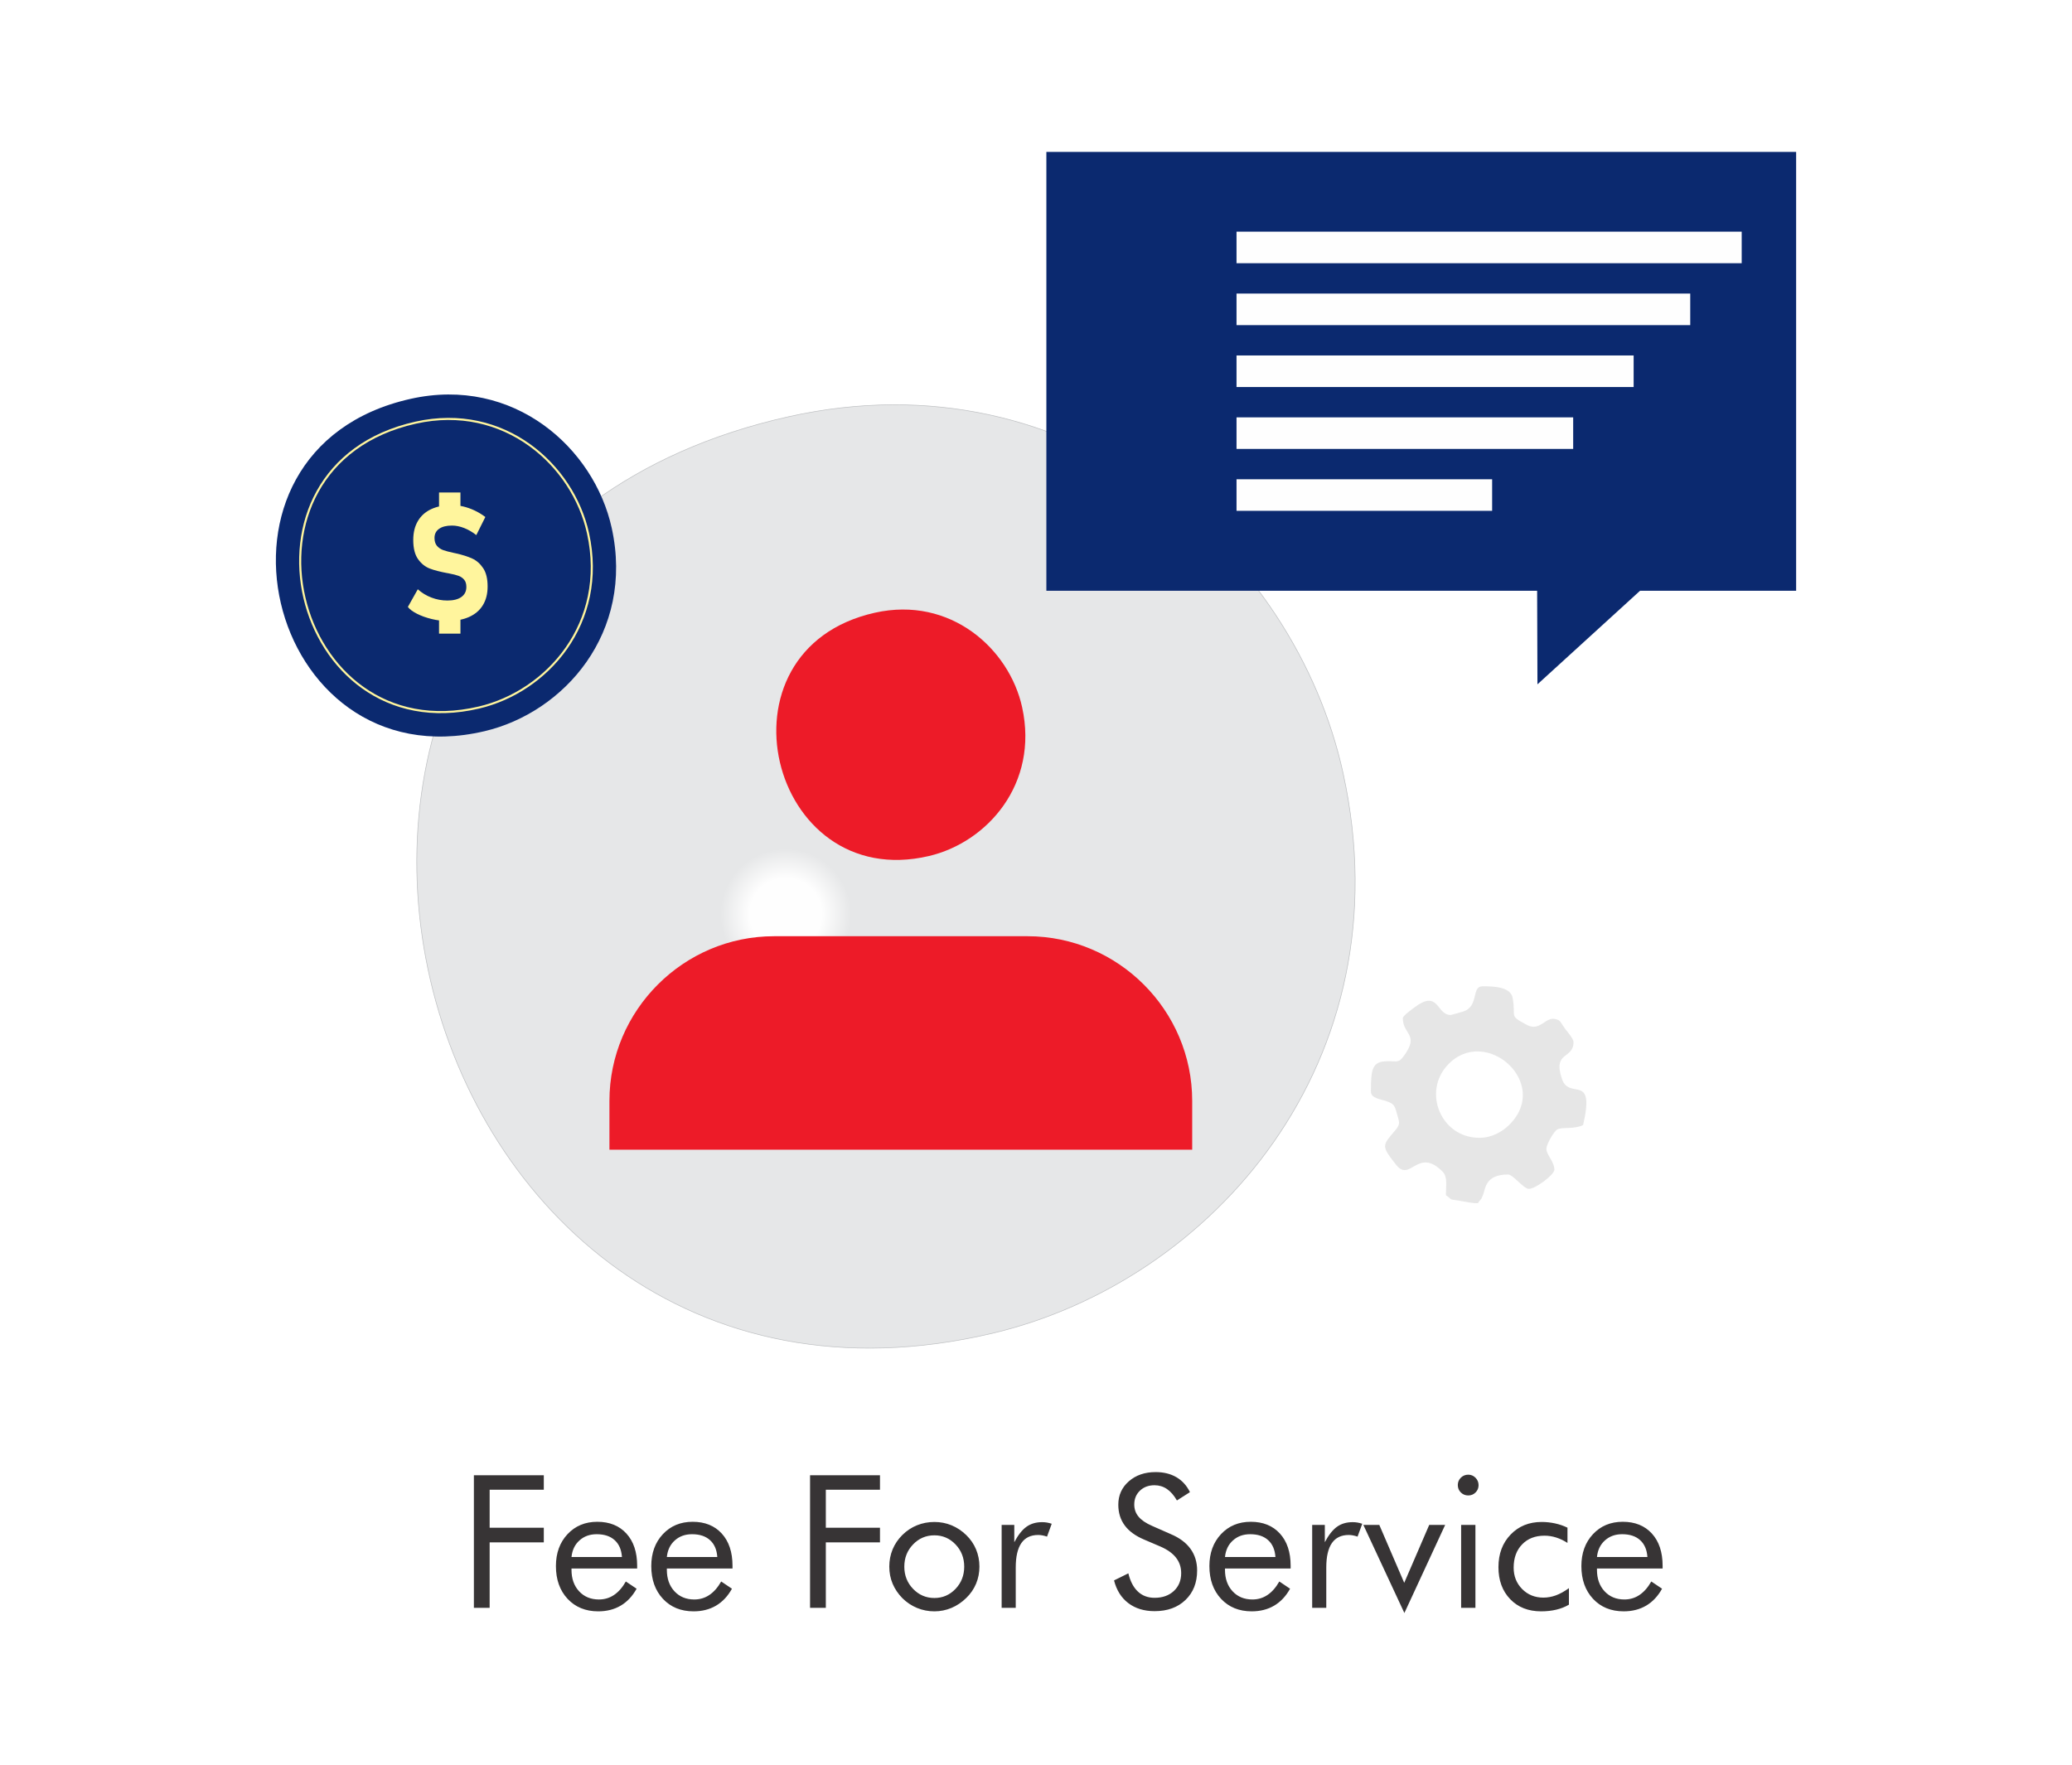
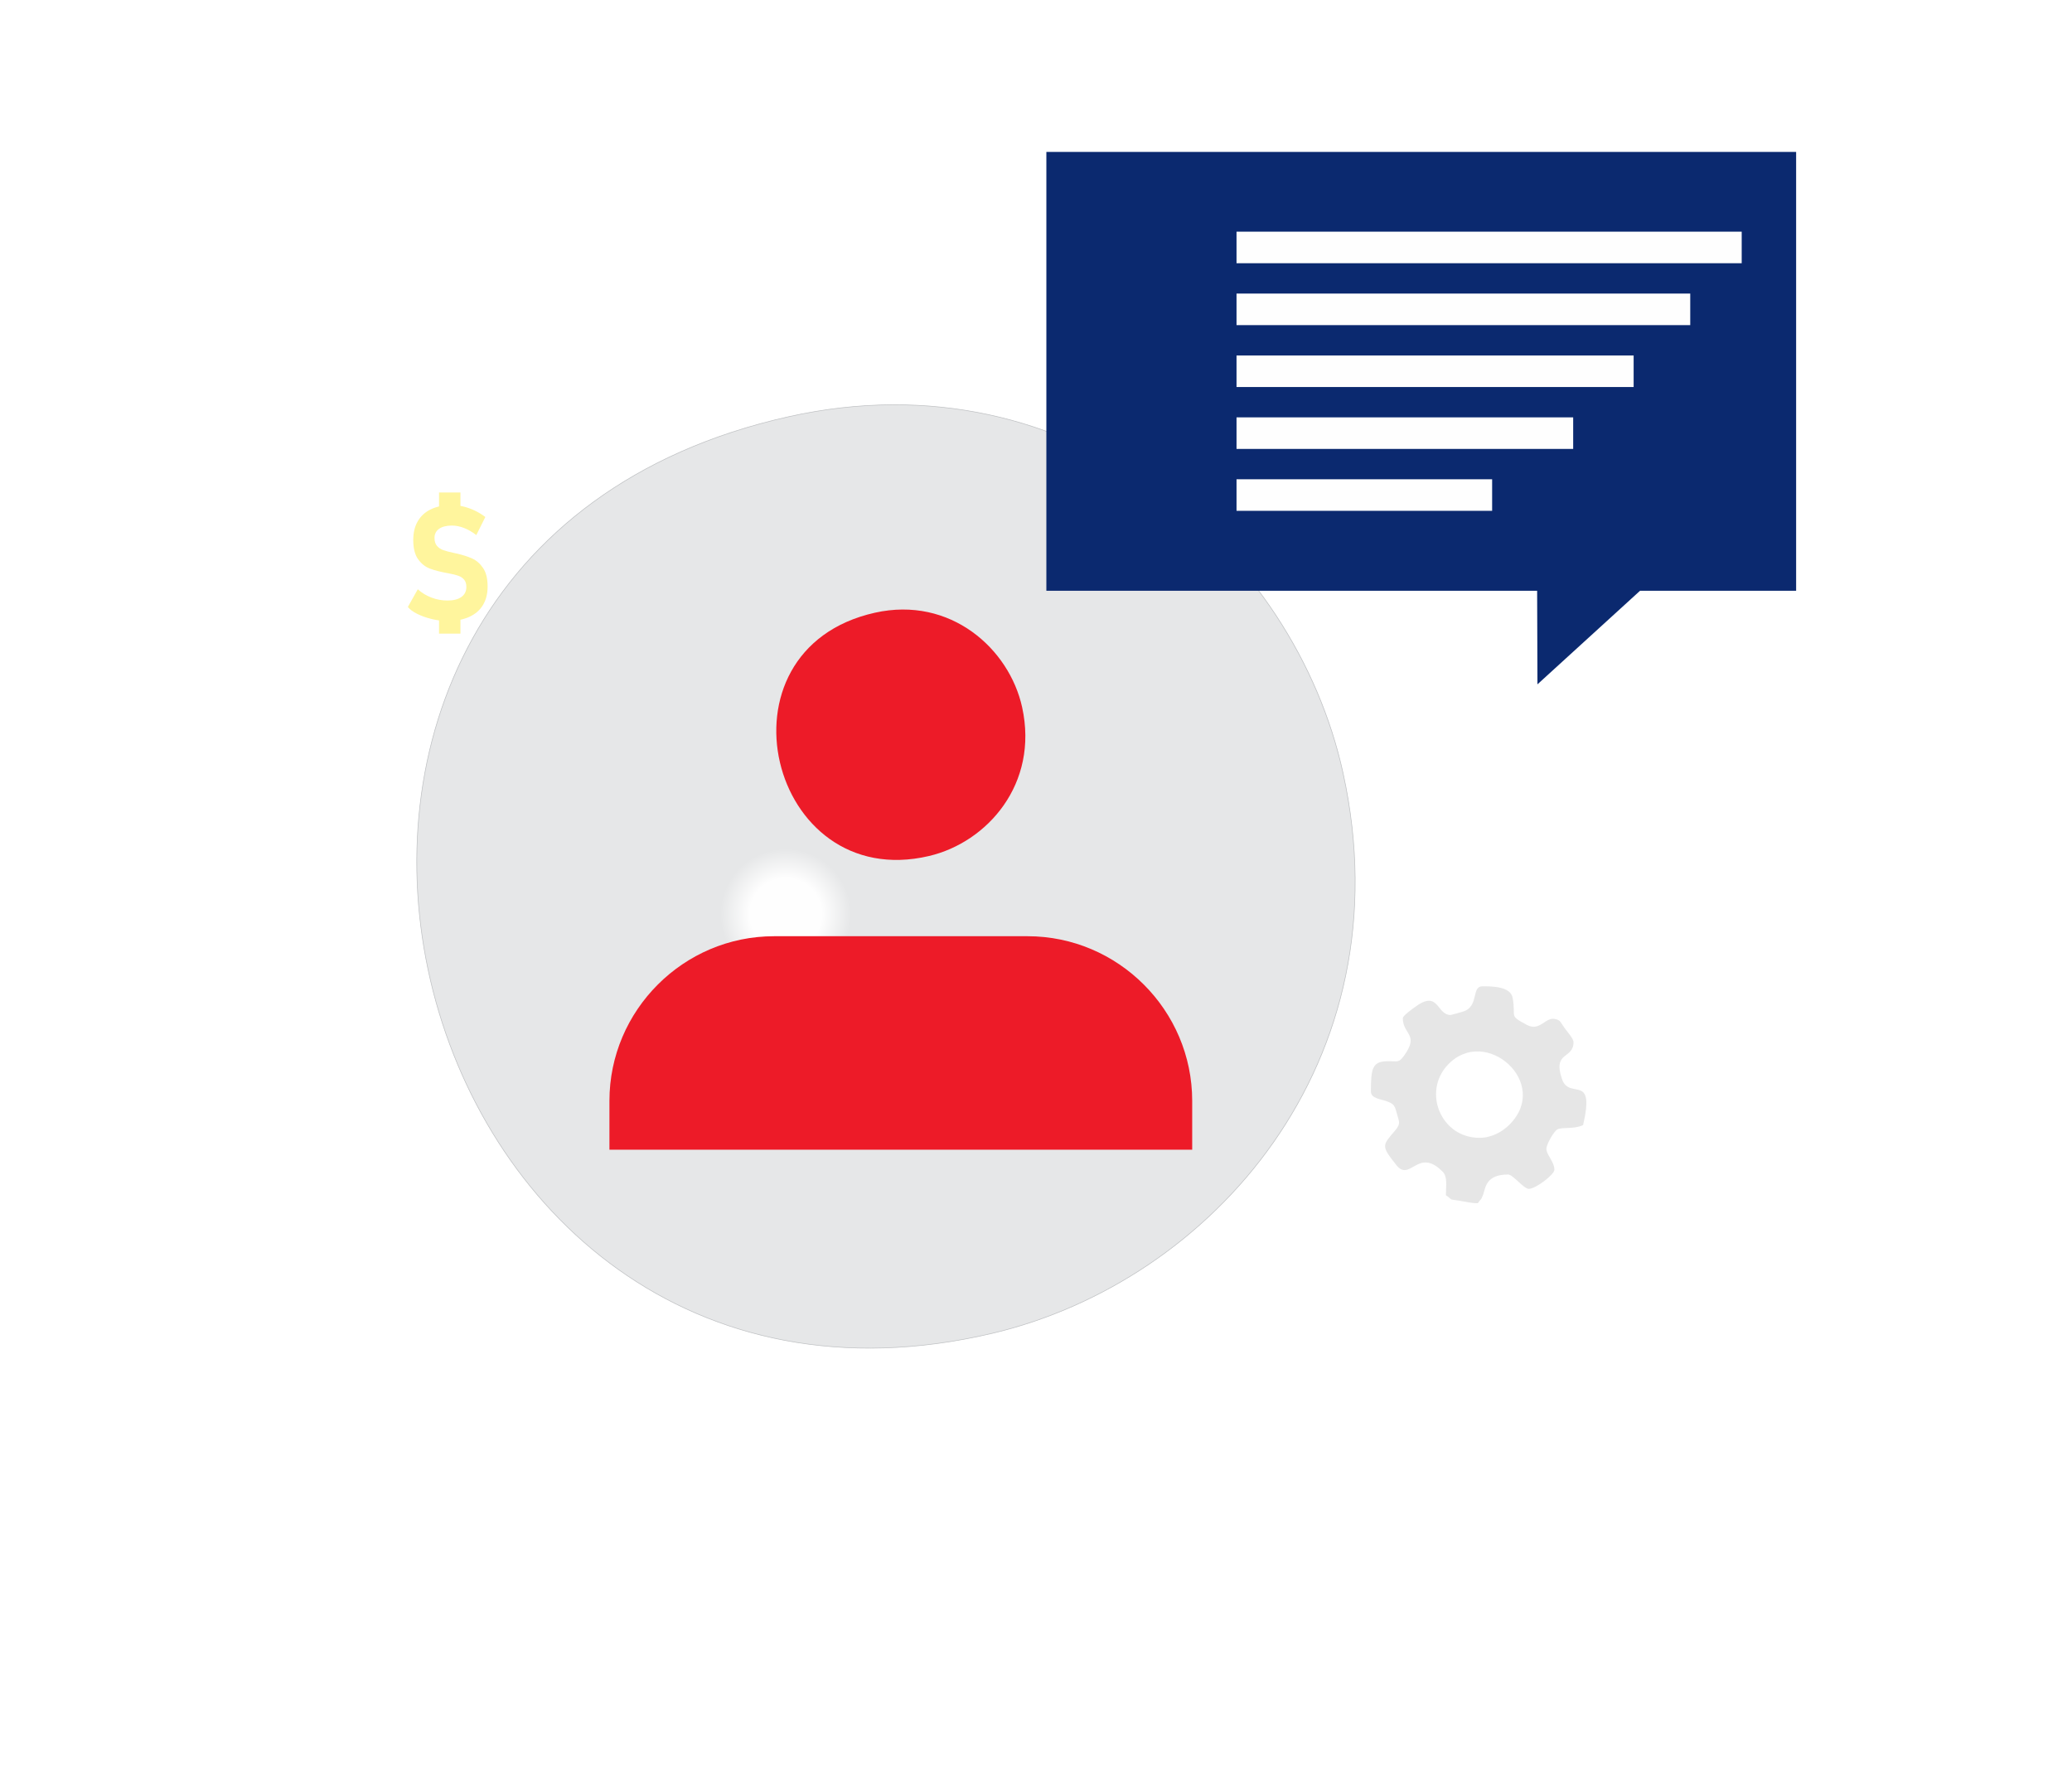
<svg xmlns="http://www.w3.org/2000/svg" xml:space="preserve" width="10.417in" height="8.875in" version="1.1" style="shape-rendering:geometricPrecision; text-rendering:geometricPrecision; image-rendering:optimizeQuality; fill-rule:evenodd; clip-rule:evenodd" viewBox="0 0 875334 745785">
  <defs>
    <style type="text/css">
   
    .str0 {stroke:#BDBFC1;stroke-width:252.096}
    .str1 {stroke:#FFF59D;stroke-width:875.389}
    .fil4 {fill:#FEFEFE}
    .fil3 {fill:#0B296F}
    .fil7 {fill:#E6E6E6}
    .fil2 {fill:#ED1B28}
    .fil0 {fill:white}
    .fil6 {fill:#373435;fill-rule:nonzero}
    .fil5 {fill:#FFF59D;fill-rule:nonzero}
    .fil1 {fill:url(#id0)}
   
  </style>
    <radialGradient id="id0" gradientUnits="userSpaceOnUse" cx="331919" cy="386294" r="27639.6" fx="331919" fy="386294">
      <stop offset="0" style="stop-color:#FEFEFE" />
      <stop offset="0.549" style="stop-color:#FEFEFE" />
      <stop offset="1" style="stop-color:#E6E7E8" />
    </radialGradient>
  </defs>
  <g id="Layer_x0020_1">
    <rect class="fil0" width="875334" height="745785" />
    <g id="_567272888">
      <g>
        <path class="fil1 str0" d="M333093 176093c-263408,58813 -168581,447237 86073,387317 92567,-21781 174987,-114668 148212,-236790 -20421,-93148 -114090,-177360 -234286,-150526z" />
        <g>
          <path class="fil2" d="M369625 258903c-69917,15611 -44747,118711 22846,102806 24570,-5781 46447,-30436 39340,-62852 -5420,-24725 -30283,-47077 -62187,-39955z" />
          <path class="fil2" d="M327023 395603l107068 0c38262,0 69566,31303 69566,69565l0 20655 -246200 0 0 -20655c0,-38262 31303,-69565 69566,-69565z" />
        </g>
      </g>
      <g>
        <polygon class="fil3" points="442048,64197 758801,64197 758801,249628 692861,249628 649517,289167 649381,249628 442048,249628 " />
        <polygon class="fil4" points="522383,111227 735805,111227 735805,97893 522383,97893 " />
        <polygon class="fil4" points="522383,137383 714066,137383 714066,124049 522383,124049 " />
        <polygon class="fil4" points="522383,163538 690153,163538 690153,150204 522383,150204 " />
        <polygon class="fil4" points="522384,189694 664609,189694 664609,176360 522384,176360 " />
        <polygon class="fil4" points="522384,215849 630370,215849 630370,202515 522384,202515 " />
      </g>
      <g>
-         <path class="fil3" d="M173472 168530c-95510,21325 -61126,162165 31210,140438 33564,-7897 63449,-41578 53741,-85859 -7405,-33775 -41368,-64309 -84950,-54579z" />
-         <path class="fil3 str1" d="M175607 178595c-81861,18278 -52391,138991 26750,120369 28768,-6769 54382,-35636 46061,-73589 -6346,-28948 -35457,-55119 -72810,-46780z" />
        <path class="fil5" d="M189026 262404c-2174,0 -4415,-281 -6713,-845 -2297,-563 -4347,-1295 -6149,-2207 -1802,-912 -3097,-1881 -3863,-2883l0 0 4190 -7467 0 0c1701,1521 3627,2692 5789,3514 2174,833 4415,1239 6746,1239 2534,0 4494,-496 5890,-1498 1397,-1002 2095,-2410 2095,-4235l0 -34c0,-1284 -304,-2286 -935,-3041 -631,-744 -1431,-1296 -2421,-1645 -991,-360 -2264,-676 -3796,-957 -45,-23 -101,-34 -146,-34 -56,0 -112,-12 -158,-34 -67,-22 -135,-45 -214,-57 -79,-11 -146,-11 -214,-11 -3097,-574 -5608,-1216 -7534,-1949 -1926,-721 -3582,-2038 -4955,-3942 -1374,-1903 -2061,-4617 -2061,-8131l0 -34c0,-3097 642,-5755 1937,-7951 1284,-2196 3142,-3874 5586,-5034 2444,-1149 5394,-1735 8841,-1735 1566,0 3164,202 4809,597 1633,394 3244,969 4809,1712 1577,755 3064,1655 4472,2714l0 0 -3818 7647 0 0c-1656,-1295 -3368,-2286 -5136,-2985 -1768,-687 -3480,-1036 -5136,-1036 -2331,0 -4145,451 -5440,1363 -1295,912 -1948,2196 -1948,3852l0 34c0,1431 360,2545 1070,3368 721,811 1611,1408 2681,1780 1059,372 2523,755 4370,1149 22,0 45,12 67,23 22,11 45,11 68,11 102,22 214,45 327,68 113,22 214,45 327,67 2793,619 5124,1351 6983,2196 1858,845 3413,2207 4663,4088 1261,1881 1881,4448 1881,7703l0 68c0,3052 -665,5676 -1994,7850 -1329,2185 -3266,3840 -5811,4989 -2534,1137 -5586,1712 -9156,1712zm-3559 -2613l9043 0 0 7963 -9043 0 0 -7963zm0 -51695l9043 0 0 7523 -9043 0 0 -7523z" />
      </g>
-       <path class="fil6" d="M200188 679394l0 -56023 29539 0 0 6111 -22879 0 0 16063 22879 0 0 6190 -22879 0 0 27659 -6660 0zm62552 -21469c-209,-3082 -1228,-5458 -3082,-7130 -1841,-1672 -4375,-2507 -7587,-2507 -2912,0 -5341,875 -7274,2625 -1946,1737 -3069,4075 -3369,7013l21312 0zm6425 4858l-27737 0 0 535c0,3748 1071,6778 3213,9089 2141,2312 4936,3461 8384,3461 2338,0 4466,-627 6346,-1893 1894,-1254 3565,-3160 5015,-5707l4545 3056c-1750,3160 -3996,5550 -6726,7156 -2729,1607 -5890,2403 -9494,2403 -5328,0 -9637,-1763 -12928,-5276 -3291,-3526 -4936,-8148 -4936,-13855 0,-5485 1633,-9977 4897,-13477 3265,-3487 7457,-5236 12589,-5236 5172,0 9272,1658 12302,4975 3017,3317 4531,7849 4531,13581l0 1188zm33862 -4858c-209,-3082 -1227,-5458 -3082,-7130 -1841,-1672 -4375,-2507 -7588,-2507 -2912,0 -5341,875 -7274,2625 -1946,1737 -3069,4075 -3369,7013l21312 0zm6425 4858l-27737 0 0 535c0,3748 1071,6778 3212,9089 2142,2312 4936,3461 8384,3461 2338,0 4466,-627 6346,-1893 1894,-1254 3565,-3160 5015,-5707l4544 3056c-1750,3160 -3996,5550 -6726,7156 -2729,1607 -5890,2403 -9494,2403 -5328,0 -9638,-1763 -12928,-5276 -3291,-3526 -4936,-8148 -4936,-13855 0,-5485 1633,-9977 4897,-13477 3265,-3487 7457,-5236 12589,-5236 5171,0 9272,1658 12302,4975 3017,3317 4531,7849 4531,13581l0 1188zm32765 16611l0 -56023 29539 0 0 6111 -22879 0 0 16063 22879 0 0 6190 -22879 0 0 27659 -6660 0zm39817 -17395c0,3696 1241,6830 3709,9389 2481,2573 5485,3853 8998,3853 3500,0 6477,-1280 8932,-3853 2442,-2559 3669,-5694 3669,-9389 0,-3695 -1227,-6829 -3669,-9389 -2455,-2573 -5432,-3853 -8932,-3853 -3539,0 -6543,1280 -9011,3853 -2468,2560 -3696,5694 -3696,9389zm-6347 -26c0,-2573 470,-5002 1410,-7287 953,-2272 2324,-4309 4140,-6099 1815,-1789 3865,-3147 6164,-4075 2298,-927 4740,-1397 7352,-1397 2546,0 4962,470 7248,1410 2285,953 4348,2324 6216,4140 1816,1763 3186,3774 4140,6059 940,2285 1410,4701 1410,7248 0,2559 -470,4962 -1410,7221 -954,2259 -2324,4270 -4140,6020 -1867,1841 -3944,3239 -6255,4218 -2311,967 -4714,1450 -7208,1450 -2586,0 -5028,-483 -7340,-1436 -2311,-953 -4362,-2324 -6177,-4114 -1815,-1841 -3186,-3879 -4140,-6124 -940,-2246 -1410,-4649 -1410,-7235zm47469 17420l0 -35024 5341 0 0 7300c1606,-3043 3317,-5210 5132,-6516 1816,-1306 4022,-1959 6621,-1959 718,0 1410,52 2076,170 653,117 1319,287 1985,509l-1985 5432c-692,-235 -1345,-405 -1959,-522 -614,-118 -1202,-170 -1763,-170 -3160,0 -5537,1136 -7117,3421 -1580,2285 -2377,5720 -2377,10304l0 17055 -5955 0zm71563 -31093c3643,1554 6398,3617 8240,6190 1854,2573 2782,5628 2782,9141 0,5145 -1645,9298 -4923,12445 -3278,3147 -7614,4727 -13033,4727 -4414,0 -8110,-1123 -11100,-3382 -2978,-2259 -4989,-5459 -6046,-9611l6046 -2990c822,3395 2168,5968 4048,7718 1867,1750 4218,2625 7052,2625 3343,0 6046,-966 8122,-2886 2063,-1933 3095,-4440 3095,-7522 0,-2508 -718,-4675 -2168,-6530 -1436,-1854 -3604,-3408 -6517,-4688l-6816 -2912c-3722,-1554 -6503,-3552 -8319,-6007 -1828,-2442 -2742,-5381 -2742,-8802 0,-3983 1476,-7274 4440,-9872 2965,-2599 6739,-3905 11335,-3905 3356,0 6281,718 8736,2141 2468,1436 4388,3539 5759,6334l-5511 3512c-1240,-2168 -2651,-3774 -4205,-4832 -1554,-1058 -3317,-1593 -5276,-1593 -2507,0 -4558,771 -6151,2299 -1593,1528 -2390,3473 -2390,5850 0,1985 614,3709 1841,5158 1214,1463 3121,2743 5693,3865l8006 3526zm44100 9624c-209,-3082 -1227,-5458 -3082,-7130 -1841,-1672 -4375,-2507 -7587,-2507 -2912,0 -5341,875 -7274,2625 -1946,1737 -3069,4075 -3369,7013l21312 0zm6425 4858l-27737 0 0 535c0,3748 1071,6778 3212,9089 2142,2312 4936,3461 8384,3461 2338,0 4466,-627 6346,-1893 1894,-1254 3565,-3160 5015,-5707l4544 3056c-1750,3160 -3996,5550 -6726,7156 -2729,1607 -5890,2403 -9494,2403 -5328,0 -9638,-1763 -12928,-5276 -3291,-3526 -4936,-8148 -4936,-13855 0,-5485 1633,-9977 4897,-13477 3265,-3487 7457,-5236 12589,-5236 5171,0 9272,1658 12302,4975 3017,3317 4531,7849 4531,13581l0 1188zm9102 16611l0 -35024 5341 0 0 7300c1607,-3043 3317,-5210 5132,-6516 1815,-1306 4022,-1959 6621,-1959 718,0 1410,52 2076,170 653,117 1319,287 1985,509l-1985 5432c-692,-235 -1345,-405 -1959,-522 -614,-118 -1202,-170 -1763,-170 -3160,0 -5537,1136 -7117,3421 -1580,2285 -2376,5720 -2376,10304l0 17055 -5955 0zm38955 2194l-17329 -37218 6738 0 10526 24459 10552 -24459 6738 0 -17225 37218zm22566 -54090c0,-1188 431,-2220 1280,-3082 862,-849 1907,-1280 3134,-1280 1188,0 2220,431 3082,1306 849,862 1280,1907 1280,3134 0,1201 -418,2233 -1266,3069 -836,849 -1880,1266 -3095,1266 -1228,0 -2273,-418 -3134,-1266 -849,-836 -1280,-1894 -1280,-3148zm1410 51896l0 -35024 6033 0 0 35024 -6033 0zm45536 -8306l0 6974c-1580,940 -3356,1646 -5341,2115 -1972,470 -4114,705 -6412,705 -5407,0 -9755,-1710 -13059,-5145 -3304,-3434 -4963,-7940 -4963,-13529 0,-5615 1711,-10199 5132,-13751 3421,-3565 7796,-5341 13124,-5341 1933,0 3826,209 5681,614 1854,405 3591,1006 5223,1802l0 6438c-1528,-993 -3108,-1750 -4740,-2272 -1633,-522 -3291,-784 -4975,-784 -3931,0 -7091,1228 -9455,3696 -2377,2455 -3565,5733 -3565,9807 0,3604 1188,6608 3578,9036 2390,2416 5380,3631 8971,3631 1816,0 3592,-326 5328,-966 1737,-640 3552,-1645 5471,-3030zm33157 -13163c-209,-3082 -1227,-5458 -3082,-7130 -1841,-1672 -4375,-2507 -7588,-2507 -2912,0 -5341,875 -7273,2625 -1946,1737 -3069,4075 -3369,7013l21312 0zm6425 4858l-27737 0 0 535c0,3748 1071,6778 3212,9089 2142,2312 4936,3461 8384,3461 2338,0 4466,-627 6346,-1893 1894,-1254 3565,-3160 5015,-5707l4544 3056c-1750,3160 -3996,5550 -6726,7156 -2729,1607 -5890,2403 -9494,2403 -5328,0 -9638,-1763 -12928,-5276 -3291,-3526 -4936,-8148 -4936,-13855 0,-5485 1633,-9977 4897,-13477 3265,-3487 7457,-5236 12589,-5236 5171,0 9272,1658 12302,4975 3017,3317 4531,7849 4531,13581l0 1188z" />
      <path class="fil7" d="M624993 480788c-16300,0 -24141,-19403 -13338,-30862 15870,-16834 43698,7680 26004,25330 -2829,2822 -7271,5533 -12666,5533zm-12133 -51900c-6139,0 -4881,-11051 -15321,-3189 -1033,778 -4900,3496 -4900,4537 0,7020 7154,6771 444,15947 -2260,3090 -2637,2141 -7190,2246 -6158,142 -6735,3177 -6735,12812 0,2856 3990,3188 6178,3932 3426,1167 3809,1691 4787,5343 940,3506 1727,4279 -650,7075 -5578,6562 -6092,6484 419,14706 5867,7408 9127,-7725 19503,2740 2254,2273 1441,5731 1441,10017 3325,2226 545,1523 5758,2331 2804,435 4954,1039 7723,1039 1383,-2065 1242,-928 2301,-3766 987,-2646 992,-8366 10506,-8366 2044,0 6565,6067 8762,6067 2851,0 10784,-5996 10784,-8089 0,-3367 -3370,-6352 -3370,-8762 0,-2133 3255,-7508 4577,-8229 2176,-1186 6906,47 10925,-1881 5208,-22356 -5772,-10337 -8898,-19412 -4095,-11888 4854,-8279 4854,-15638 0,-1422 -2575,-4328 -3368,-5395 -2490,-3352 -1949,-3803 -4403,-4362 -4205,-958 -6388,5417 -11883,2505 -7984,-4231 -4492,-2997 -6084,-11497 -891,-4755 -8576,-4843 -12682,-4843 -4927,0 -1321,8473 -8203,10670 -817,261 -5048,1463 -5278,1463z" />
    </g>
  </g>
</svg>